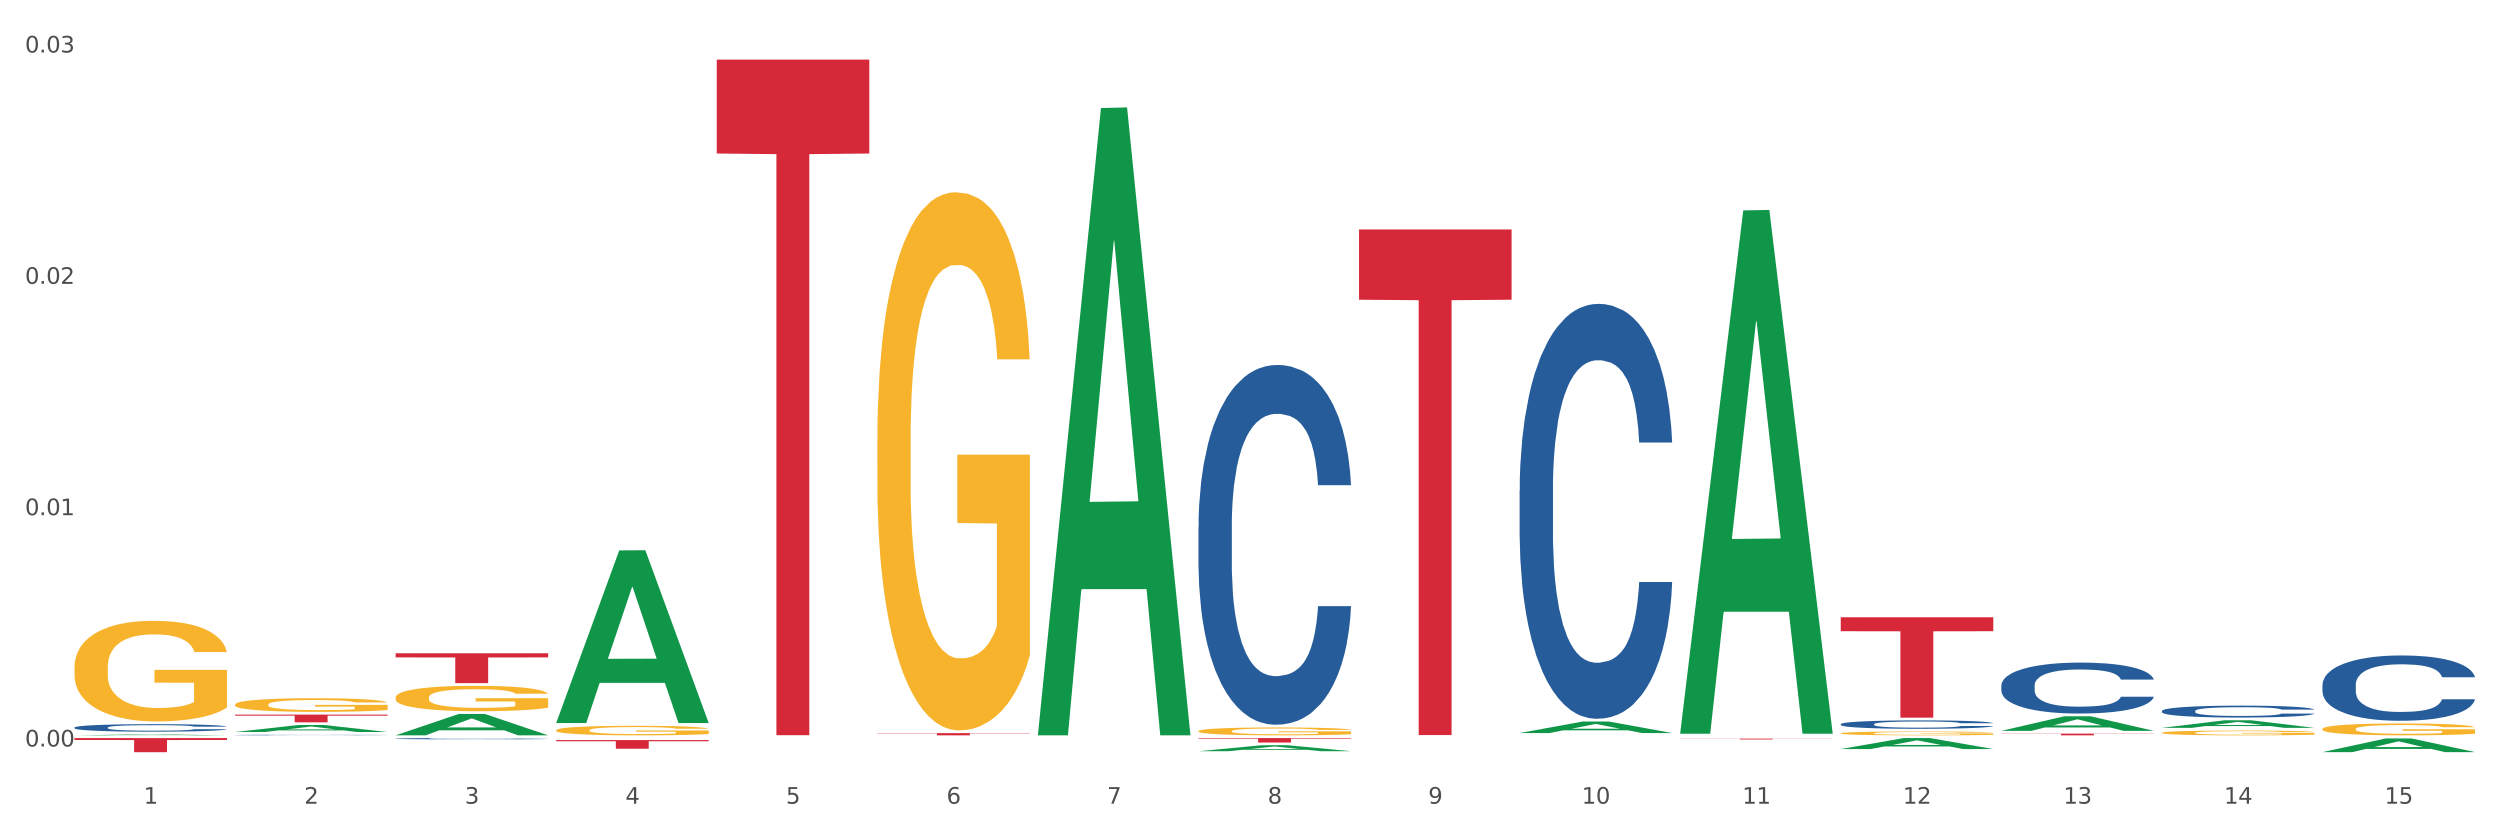
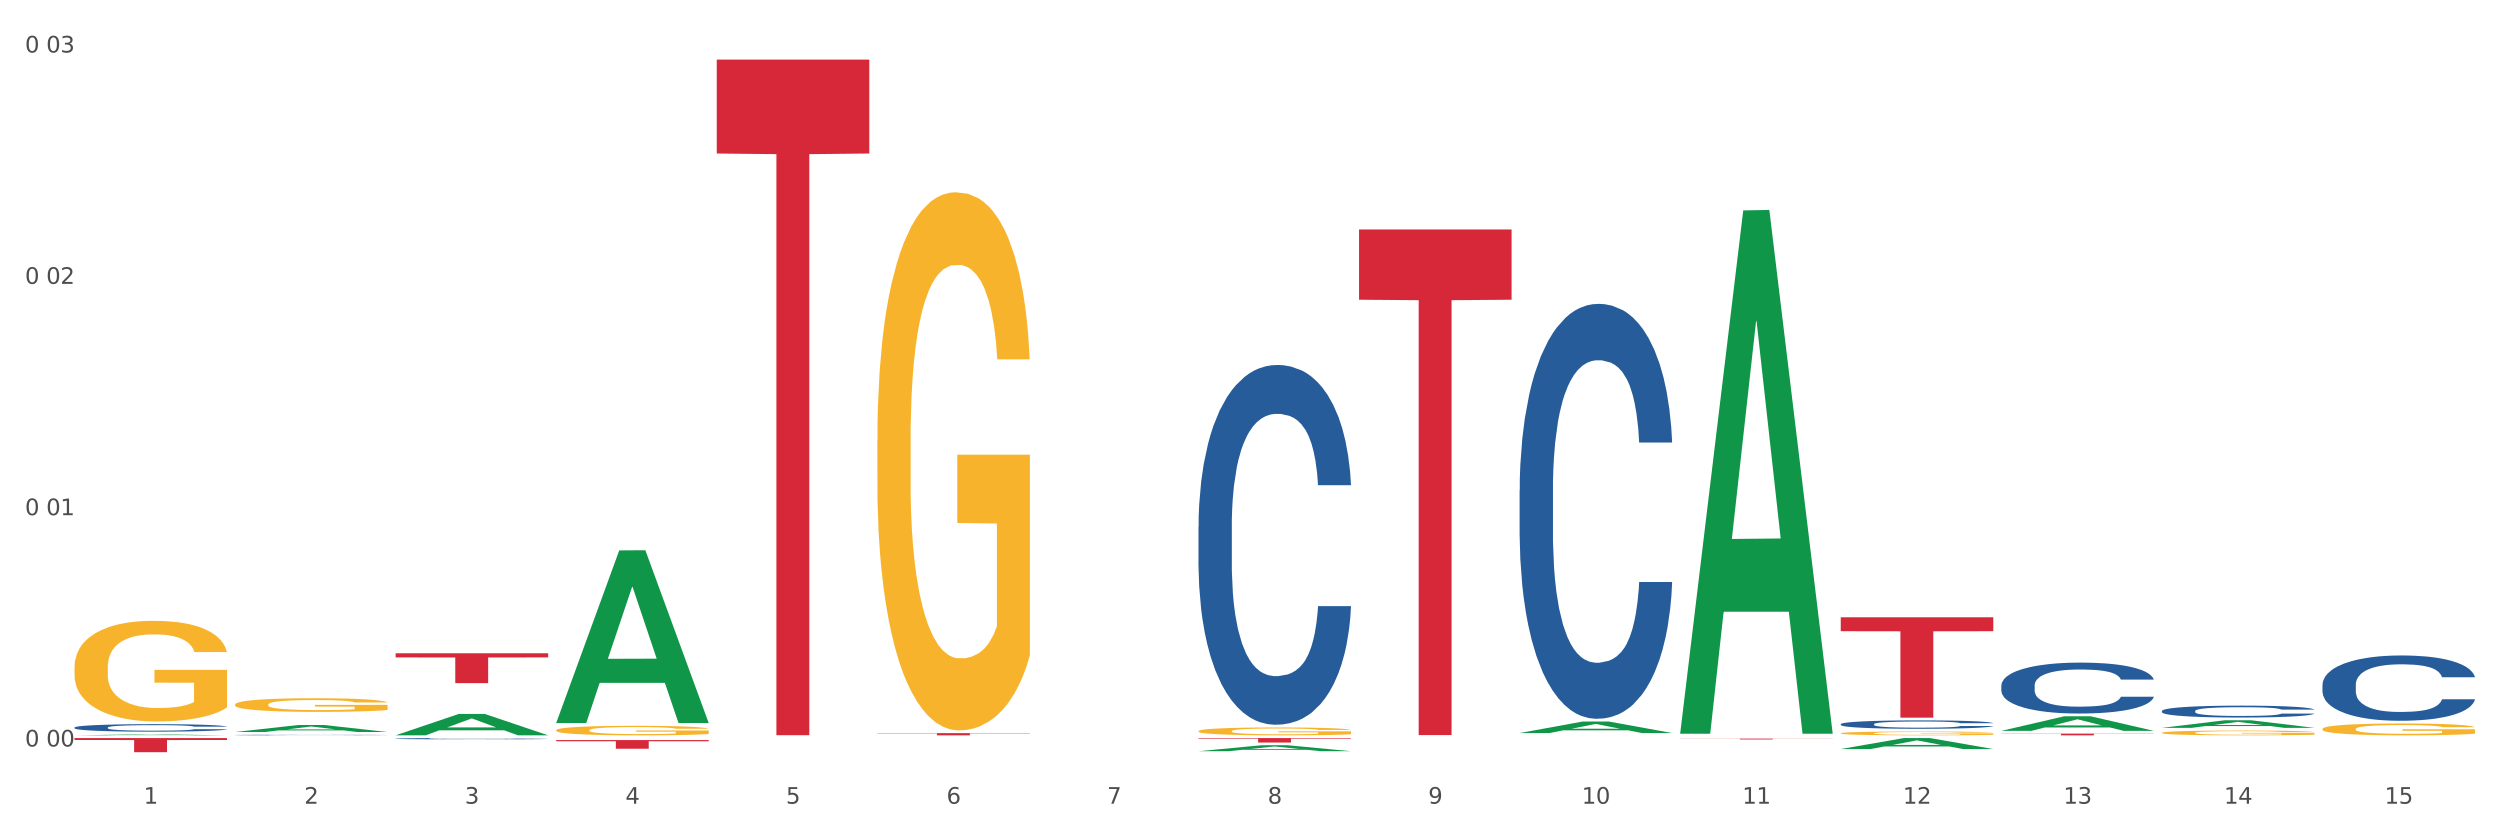
<svg xmlns="http://www.w3.org/2000/svg" xmlns:xlink="http://www.w3.org/1999/xlink" width="1080pt" height="360pt" viewBox="0 0 1080 360" version="1.1">
  <rect x="0" y="0" width="1080" height="360" fill="#333333" stroke="none" />
  <defs>
    <style type="text/css">*{stroke-linejoin: round; stroke-linecap: butt}</style>
  </defs>
  <g id="figure_1">
    <g id="patch_1">
      <path d="M 0 360  L 1080 360  L 1080 0  L 0 0  z " style="fill: #ffffff; stroke: #ffffff; stroke-linejoin: miter" />
    </g>
    <g id="axes_1">
      <g id="matplotlib.axis_1">
        <g id="xtick_1">
          <g id="text_1">
            <g style="fill: #4d4d4d" transform="translate(62.07 347.204) scale(0.096 -0.096)">
              <defs>
                <path id="DejaVuSans-31" d="M 794 531  L 1825 531  L 1825 4091  L 703 3866  L 703 4441  L 1819 4666  L 2450 4666  L 2450 531  L 3481 531  L 3481 0  L 794 0  L 794 531  z " transform="scale(0.016)" />
              </defs>
              <use xlink:href="#DejaVuSans-31" />
            </g>
          </g>
        </g>
        <g id="xtick_2">
          <g id="text_2">
            <g style="fill: #4d4d4d" transform="translate(131.436 347.204) scale(0.096 -0.096)">
              <defs>
                <path id="DejaVuSans-32" d="M 1228 531  L 3431 531  L 3431 0  L 469 0  L 469 531  Q 828 903 1448 1529  Q 2069 2156 2228 2338  Q 2531 2678 2651 2914  Q 2772 3150 2772 3378  Q 2772 3750 2511 3984  Q 2250 4219 1831 4219  Q 1534 4219 1204 4116  Q 875 4013 500 3803  L 500 4441  Q 881 4594 1212 4672  Q 1544 4750 1819 4750  Q 2544 4750 2975 4387  Q 3406 4025 3406 3419  Q 3406 3131 3298 2873  Q 3191 2616 2906 2266  Q 2828 2175 2409 1742  Q 1991 1309 1228 531  z " transform="scale(0.016)" />
              </defs>
              <use xlink:href="#DejaVuSans-32" />
            </g>
          </g>
        </g>
        <g id="xtick_3">
          <g id="text_3">
            <g style="fill: #4d4d4d" transform="translate(200.802 347.204) scale(0.096 -0.096)">
              <defs>
                <path id="DejaVuSans-33" d="M 2597 2516  Q 3050 2419 3304 2112  Q 3559 1806 3559 1356  Q 3559 666 3084 287  Q 2609 -91 1734 -91  Q 1441 -91 1130 -33  Q 819 25 488 141  L 488 750  Q 750 597 1062 519  Q 1375 441 1716 441  Q 2309 441 2620 675  Q 2931 909 2931 1356  Q 2931 1769 2642 2001  Q 2353 2234 1838 2234  L 1294 2234  L 1294 2753  L 1863 2753  Q 2328 2753 2575 2939  Q 2822 3125 2822 3475  Q 2822 3834 2567 4026  Q 2313 4219 1838 4219  Q 1578 4219 1281 4162  Q 984 4106 628 3988  L 628 4550  Q 988 4650 1302 4700  Q 1616 4750 1894 4750  Q 2613 4750 3031 4423  Q 3450 4097 3450 3541  Q 3450 3153 3228 2886  Q 3006 2619 2597 2516  z " transform="scale(0.016)" />
              </defs>
              <use xlink:href="#DejaVuSans-33" />
            </g>
          </g>
        </g>
        <g id="xtick_4">
          <g id="text_4">
            <g style="fill: #4d4d4d" transform="translate(270.169 347.204) scale(0.096 -0.096)">
              <defs>
                <path id="DejaVuSans-34" d="M 2419 4116  L 825 1625  L 2419 1625  L 2419 4116  z M 2253 4666  L 3047 4666  L 3047 1625  L 3713 1625  L 3713 1100  L 3047 1100  L 3047 0  L 2419 0  L 2419 1100  L 313 1100  L 313 1709  L 2253 4666  z " transform="scale(0.016)" />
              </defs>
              <use xlink:href="#DejaVuSans-34" />
            </g>
          </g>
        </g>
        <g id="xtick_5">
          <g id="text_5">
            <g style="fill: #4d4d4d" transform="translate(339.535 347.204) scale(0.096 -0.096)">
              <defs>
                <path id="DejaVuSans-35" d="M 691 4666  L 3169 4666  L 3169 4134  L 1269 4134  L 1269 2991  Q 1406 3038 1543 3061  Q 1681 3084 1819 3084  Q 2600 3084 3056 2656  Q 3513 2228 3513 1497  Q 3513 744 3044 326  Q 2575 -91 1722 -91  Q 1428 -91 1123 -41  Q 819 9 494 109  L 494 744  Q 775 591 1075 516  Q 1375 441 1709 441  Q 2250 441 2565 725  Q 2881 1009 2881 1497  Q 2881 1984 2565 2268  Q 2250 2553 1709 2553  Q 1456 2553 1204 2497  Q 953 2441 691 2322  L 691 4666  z " transform="scale(0.016)" />
              </defs>
              <use xlink:href="#DejaVuSans-35" />
            </g>
          </g>
        </g>
        <g id="xtick_6">
          <g id="text_6">
            <g style="fill: #4d4d4d" transform="translate(408.901 347.204) scale(0.096 -0.096)">
              <defs>
                <path id="DejaVuSans-36" d="M 2113 2584  Q 1688 2584 1439 2293  Q 1191 2003 1191 1497  Q 1191 994 1439 701  Q 1688 409 2113 409  Q 2538 409 2786 701  Q 3034 994 3034 1497  Q 3034 2003 2786 2293  Q 2538 2584 2113 2584  z M 3366 4563  L 3366 3988  Q 3128 4100 2886 4159  Q 2644 4219 2406 4219  Q 1781 4219 1451 3797  Q 1122 3375 1075 2522  Q 1259 2794 1537 2939  Q 1816 3084 2150 3084  Q 2853 3084 3261 2657  Q 3669 2231 3669 1497  Q 3669 778 3244 343  Q 2819 -91 2113 -91  Q 1303 -91 875 529  Q 447 1150 447 2328  Q 447 3434 972 4092  Q 1497 4750 2381 4750  Q 2619 4750 2861 4703  Q 3103 4656 3366 4563  z " transform="scale(0.016)" />
              </defs>
              <use xlink:href="#DejaVuSans-36" />
            </g>
          </g>
        </g>
        <g id="xtick_7">
          <g id="text_7">
            <g style="fill: #4d4d4d" transform="translate(478.267 347.204) scale(0.096 -0.096)">
              <defs>
                <path id="DejaVuSans-37" d="M 525 4666  L 3525 4666  L 3525 4397  L 1831 0  L 1172 0  L 2766 4134  L 525 4134  L 525 4666  z " transform="scale(0.016)" />
              </defs>
              <use xlink:href="#DejaVuSans-37" />
            </g>
          </g>
        </g>
        <g id="xtick_8">
          <g id="text_8">
            <g style="fill: #4d4d4d" transform="translate(547.634 347.204) scale(0.096 -0.096)">
              <defs>
                <path id="DejaVuSans-38" d="M 2034 2216  Q 1584 2216 1326 1975  Q 1069 1734 1069 1313  Q 1069 891 1326 650  Q 1584 409 2034 409  Q 2484 409 2743 651  Q 3003 894 3003 1313  Q 3003 1734 2745 1975  Q 2488 2216 2034 2216  z M 1403 2484  Q 997 2584 770 2862  Q 544 3141 544 3541  Q 544 4100 942 4425  Q 1341 4750 2034 4750  Q 2731 4750 3128 4425  Q 3525 4100 3525 3541  Q 3525 3141 3298 2862  Q 3072 2584 2669 2484  Q 3125 2378 3379 2068  Q 3634 1759 3634 1313  Q 3634 634 3220 271  Q 2806 -91 2034 -91  Q 1263 -91 848 271  Q 434 634 434 1313  Q 434 1759 690 2068  Q 947 2378 1403 2484  z M 1172 3481  Q 1172 3119 1398 2916  Q 1625 2713 2034 2713  Q 2441 2713 2670 2916  Q 2900 3119 2900 3481  Q 2900 3844 2670 4047  Q 2441 4250 2034 4250  Q 1625 4250 1398 4047  Q 1172 3844 1172 3481  z " transform="scale(0.016)" />
              </defs>
              <use xlink:href="#DejaVuSans-38" />
            </g>
          </g>
        </g>
        <g id="xtick_9">
          <g id="text_9">
            <g style="fill: #4d4d4d" transform="translate(617 347.204) scale(0.096 -0.096)">
              <defs>
                <path id="DejaVuSans-39" d="M 703 97  L 703 672  Q 941 559 1184 500  Q 1428 441 1663 441  Q 2288 441 2617 861  Q 2947 1281 2994 2138  Q 2813 1869 2534 1725  Q 2256 1581 1919 1581  Q 1219 1581 811 2004  Q 403 2428 403 3163  Q 403 3881 828 4315  Q 1253 4750 1959 4750  Q 2769 4750 3195 4129  Q 3622 3509 3622 2328  Q 3622 1225 3098 567  Q 2575 -91 1691 -91  Q 1453 -91 1209 -44  Q 966 3 703 97  z M 1959 2075  Q 2384 2075 2632 2365  Q 2881 2656 2881 3163  Q 2881 3666 2632 3958  Q 2384 4250 1959 4250  Q 1534 4250 1286 3958  Q 1038 3666 1038 3163  Q 1038 2656 1286 2365  Q 1534 2075 1959 2075  z " transform="scale(0.016)" />
              </defs>
              <use xlink:href="#DejaVuSans-39" />
            </g>
          </g>
        </g>
        <g id="xtick_10">
          <g id="text_10">
            <g style="fill: #4d4d4d" transform="translate(683.312 347.204) scale(0.096 -0.096)">
              <defs>
                <path id="DejaVuSans-30" d="M 2034 4250  Q 1547 4250 1301 3770  Q 1056 3291 1056 2328  Q 1056 1369 1301 889  Q 1547 409 2034 409  Q 2525 409 2770 889  Q 3016 1369 3016 2328  Q 3016 3291 2770 3770  Q 2525 4250 2034 4250  z M 2034 4750  Q 2819 4750 3233 4129  Q 3647 3509 3647 2328  Q 3647 1150 3233 529  Q 2819 -91 2034 -91  Q 1250 -91 836 529  Q 422 1150 422 2328  Q 422 3509 836 4129  Q 1250 4750 2034 4750  z " transform="scale(0.016)" />
              </defs>
              <use xlink:href="#DejaVuSans-31" />
              <use xlink:href="#DejaVuSans-30" transform="translate(63.623 0)" />
            </g>
          </g>
        </g>
        <g id="xtick_11">
          <g id="text_11">
            <g style="fill: #4d4d4d" transform="translate(752.678 347.204) scale(0.096 -0.096)">
              <use xlink:href="#DejaVuSans-31" />
              <use xlink:href="#DejaVuSans-31" transform="translate(63.623 0)" />
            </g>
          </g>
        </g>
        <g id="xtick_12">
          <g id="text_12">
            <g style="fill: #4d4d4d" transform="translate(822.044 347.204) scale(0.096 -0.096)">
              <use xlink:href="#DejaVuSans-31" />
              <use xlink:href="#DejaVuSans-32" transform="translate(63.623 0)" />
            </g>
          </g>
        </g>
        <g id="xtick_13">
          <g id="text_13">
            <g style="fill: #4d4d4d" transform="translate(891.411 347.204) scale(0.096 -0.096)">
              <use xlink:href="#DejaVuSans-31" />
              <use xlink:href="#DejaVuSans-33" transform="translate(63.623 0)" />
            </g>
          </g>
        </g>
        <g id="xtick_14">
          <g id="text_14">
            <g style="fill: #4d4d4d" transform="translate(960.777 347.204) scale(0.096 -0.096)">
              <use xlink:href="#DejaVuSans-31" />
              <use xlink:href="#DejaVuSans-34" transform="translate(63.623 0)" />
            </g>
          </g>
        </g>
        <g id="xtick_15">
          <g id="text_15">
            <g style="fill: #4d4d4d" transform="translate(1030.143 347.204) scale(0.096 -0.096)">
              <use xlink:href="#DejaVuSans-31" />
              <use xlink:href="#DejaVuSans-35" transform="translate(63.623 0)" />
            </g>
          </g>
        </g>
        <g id="xtick_16" />
        <g id="xtick_17" />
        <g id="xtick_18" />
        <g id="xtick_19" />
        <g id="xtick_20" />
        <g id="xtick_21" />
        <g id="xtick_22" />
        <g id="xtick_23" />
        <g id="xtick_24" />
        <g id="xtick_25" />
        <g id="xtick_26" />
        <g id="xtick_27" />
        <g id="xtick_28" />
        <g id="xtick_29" />
      </g>
      <g id="matplotlib.axis_2">
        <g id="ytick_1">
          <g id="text_16">
            <g style="fill: #4d4d4d" transform="translate(10.8 322.489) scale(0.096 -0.096)">
              <defs>
-                 <path id="DejaVuSans-2e" d="M 684 794  L 1344 794  L 1344 0  L 684 0  L 684 794  z " transform="scale(0.016)" />
-               </defs>
+                 </defs>
              <use xlink:href="#DejaVuSans-30" />
              <use xlink:href="#DejaVuSans-2e" transform="translate(63.623 0)" />
              <use xlink:href="#DejaVuSans-30" transform="translate(95.41 0)" />
              <use xlink:href="#DejaVuSans-30" transform="translate(159.033 0)" />
            </g>
          </g>
        </g>
        <g id="ytick_2">
          <g id="text_17">
            <g style="fill: #4d4d4d" transform="translate(10.8 222.554) scale(0.096 -0.096)">
              <use xlink:href="#DejaVuSans-30" />
              <use xlink:href="#DejaVuSans-2e" transform="translate(63.623 0)" />
              <use xlink:href="#DejaVuSans-30" transform="translate(95.41 0)" />
              <use xlink:href="#DejaVuSans-31" transform="translate(159.033 0)" />
            </g>
          </g>
        </g>
        <g id="ytick_3">
          <g id="text_18">
            <g style="fill: #4d4d4d" transform="translate(10.8 122.619) scale(0.096 -0.096)">
              <use xlink:href="#DejaVuSans-30" />
              <use xlink:href="#DejaVuSans-2e" transform="translate(63.623 0)" />
              <use xlink:href="#DejaVuSans-30" transform="translate(95.41 0)" />
              <use xlink:href="#DejaVuSans-32" transform="translate(159.033 0)" />
            </g>
          </g>
        </g>
        <g id="ytick_4">
          <g id="text_19">
            <g style="fill: #4d4d4d" transform="translate(10.8 22.684) scale(0.096 -0.096)">
              <use xlink:href="#DejaVuSans-30" />
              <use xlink:href="#DejaVuSans-2e" transform="translate(63.623 0)" />
              <use xlink:href="#DejaVuSans-30" transform="translate(95.41 0)" />
              <use xlink:href="#DejaVuSans-33" transform="translate(159.033 0)" />
            </g>
          </g>
        </g>
        <g id="ytick_5" />
        <g id="ytick_6" />
        <g id="ytick_7" />
      </g>
      <g id="PolyCollection_1">
        <path d="M 32.175 317.669  L 32.243 317.668  L 59.417 317.256  L 70.695 317.255  L 98.073 317.67  L 85.029 317.67  L 79.119 317.573  L 51.061 317.573  L 50.857 317.575  L 45.151 317.67  L 32.175 317.67  L 32.175 317.669  L 54.594 317.515  L 75.586 317.515  L 65.192 317.343  L 65.056 317.343  L 64.92 317.344  L 54.526 317.515  L 54.594 317.515  L 32.175 317.669  z " clip-path="url(#p9d50e4159e)" style="fill: #109648" />
        <path d="M 656.471 316.666  L 656.539 316.661  L 683.713 311.701  L 694.991 311.696  L 722.369 316.675  L 709.325 316.675  L 703.415 315.516  L 675.357 315.516  L 675.153 315.534  L 669.447 316.675  L 656.471 316.675  L 656.471 316.666  L 678.89 314.824  L 699.882 314.819  L 689.488 312.757  L 689.352 312.748  L 689.216 312.762  L 678.822 314.819  L 678.89 314.824  L 656.471 316.666  z " clip-path="url(#p9d50e4159e)" style="fill: #109648" />
        <path d="M 725.837 316.542  L 725.905 316.33  L 753.08 90.903  L 764.357 90.691  L 791.735 316.967  L 778.691 316.967  L 772.781 264.276  L 744.723 264.276  L 744.52 265.125  L 738.813 316.967  L 725.837 316.967  L 725.837 316.542  L 748.256 232.831  L 769.248 232.618  L 758.854 138.92  L 758.718 138.496  L 758.582 139.133  L 748.188 232.618  L 748.256 232.831  L 725.837 316.542  z " clip-path="url(#p9d50e4159e)" style="fill: #109648" />
        <path d="M 933.936 314.423  L 934.004 314.42  L 961.178 311.151  L 972.456 311.148  L 999.834 314.429  L 986.79 314.429  L 980.88 313.665  L 952.822 313.665  L 952.618 313.677  L 946.912 314.429  L 933.936 314.429  L 933.936 314.423  L 956.355 313.209  L 977.347 313.206  L 966.953 311.847  L 966.817 311.841  L 966.681 311.85  L 956.287 313.206  L 956.355 313.209  L 933.936 314.423  z " clip-path="url(#p9d50e4159e)" style="fill: #109648" />
        <path d="M 309.64 25.759  L 375.538 25.759  L 375.538 66.318  L 349.616 66.592  L 349.616 317.618  L 335.406 317.618  L 335.406 66.592  L 309.64 66.318  L 309.64 26.034  L 309.64 25.759  z " clip-path="url(#p9d50e4159e)" style="fill: #d62839" />
        <path d="M 240.274 319.696  L 306.172 319.696  L 306.172 320.219  L 280.25 320.222  L 280.25 323.461  L 266.039 323.461  L 266.039 320.222  L 240.274 320.219  L 240.274 319.699  L 240.274 319.696  z " clip-path="url(#p9d50e4159e)" style="fill: #d62839" />
        <path d="M 170.907 282.217  L 236.805 282.217  L 236.805 284.007  L 210.883 284.019  L 210.883 295.1  L 196.673 295.1  L 196.673 284.019  L 170.907 284.007  L 170.907 282.229  L 170.907 282.217  z " clip-path="url(#p9d50e4159e)" style="fill: #d62839" />
-         <path d="M 1003.302 324.901  L 1003.37 324.895  L 1030.544 319.031  L 1041.822 319.026  L 1069.2 324.912  L 1056.156 324.912  L 1050.246 323.541  L 1022.188 323.541  L 1021.984 323.563  L 1016.278 324.912  L 1003.302 324.912  L 1003.302 324.901  L 1025.721 322.723  L 1046.713 322.718  L 1036.319 320.28  L 1036.183 320.269  L 1036.047 320.286  L 1025.653 322.718  L 1025.721 322.723  L 1003.302 324.901  z " clip-path="url(#p9d50e4159e)" style="fill: #109648" />
        <path d="M 379.006 316.716  L 444.904 316.716  L 444.904 316.848  L 418.982 316.849  L 418.982 317.67  L 404.772 317.67  L 404.772 316.849  L 379.006 316.848  L 379.006 316.717  L 379.006 316.716  z " clip-path="url(#p9d50e4159e)" style="fill: #d62839" />
        <path d="M 517.739 318.842  L 583.636 318.842  L 583.636 319.109  L 557.715 319.111  L 557.715 320.766  L 543.504 320.766  L 543.504 319.111  L 517.739 319.109  L 517.739 318.844  L 517.739 318.842  z " clip-path="url(#p9d50e4159e)" style="fill: #d62839" />
        <path d="M 587.105 99.123  L 653.003 99.123  L 653.003 129.478  L 627.081 129.683  L 627.081 317.555  L 612.871 317.555  L 612.871 129.683  L 587.105 129.478  L 587.105 99.328  L 587.105 99.123  z " clip-path="url(#p9d50e4159e)" style="fill: #d62839" />
-         <path d="M 170.907 301.345  L 170.985 301.335  L 170.985 300.974  L 171.141 300.664  L 171.919 299.912  L 173.086 299.29  L 173.942 298.959  L 174.798 298.689  L 175.809 298.418  L 177.054 298.137  L 179.31 297.726  L 180.71 297.515  L 182.422 297.295  L 185.534 296.974  L 187.79 296.794  L 190.124 296.643  L 193.937 296.463  L 196.426 296.382  L 199.072 296.322  L 202.261 296.282  L 204.673 296.272  L 209.964 296.302  L 214.476 296.393  L 216.655 296.463  L 219.456 296.583  L 220.934 296.663  L 223.346 296.824  L 225.835 297.034  L 227.547 297.215  L 230.114 297.556  L 232.059 297.896  L 233.849 298.318  L 234.783 298.608  L 235.483 298.879  L 236.105 299.19  L 236.728 299.681  L 222.723 299.681  L 222.179 299.33  L 221.323 298.999  L 220.078 298.678  L 218.989 298.478  L 217.122 298.227  L 215.41 298.067  L 213.62 297.947  L 211.442 297.846  L 209.73 297.796  L 207.319 297.756  L 202.573 297.766  L 199.383 297.846  L 197.204 297.947  L 195.804 298.037  L 194.559 298.137  L 193.159 298.277  L 191.525 298.488  L 190.358 298.678  L 189.191 298.919  L 188.257 299.16  L 187.401 299.44  L 186.701 299.741  L 186.157 300.052  L 185.69 300.433  L 185.301 301.065  L 185.301 302.438  L 185.456 302.749  L 185.845 303.16  L 186.312 303.471  L 187.09 303.842  L 187.79 304.093  L 189.113 304.454  L 190.591 304.754  L 191.758 304.945  L 192.925 305.105  L 194.948 305.326  L 197.204 305.506  L 199.149 305.617  L 201.795 305.717  L 203.584 305.757  L 205.14 305.777  L 208.952 305.777  L 211.675 305.747  L 214.71 305.677  L 217.044 305.587  L 218.989 305.476  L 221.167 305.296  L 222.568 305.125  L 222.568 303.03  L 205.451 303.02  L 205.451 301.626  L 236.805 301.626  L 236.805 305.717  L 235.483 305.927  L 234.004 306.118  L 232.448 306.288  L 230.114 306.499  L 227.314 306.699  L 224.824 306.84  L 222.179 306.96  L 219.067 307.07  L 215.021 307.171  L 212.531 307.211  L 209.419 307.241  L 205.763 307.251  L 202.573 307.231  L 199.461 307.181  L 196.193 307.09  L 193.003 306.96  L 190.591 306.83  L 188.179 306.669  L 185.612 306.459  L 183.589 306.258  L 182.033 306.078  L 180.321 305.847  L 178.454 305.546  L 177.054 305.276  L 175.809 304.995  L 174.486 304.634  L 173.553 304.323  L 172.619 303.932  L 172.074 303.641  L 171.452 303.19  L 170.985 302.559  L 170.907 301.345  z " clip-path="url(#p9d50e4159e)" style="fill: #f7b32b" />
-         <path d="M 101.541 308.706  L 167.439 308.706  L 167.439 309.169  L 141.517 309.172  L 141.517 312.034  L 127.307 312.034  L 127.307 309.172  L 101.541 309.169  L 101.541 308.709  L 101.541 308.706  z " clip-path="url(#p9d50e4159e)" style="fill: #d62839" />
        <path d="M 32.175 288.284  L 32.253 288.244  L 32.253 286.815  L 32.408 285.584  L 33.186 282.607  L 34.353 280.146  L 35.209 278.836  L 36.065 277.764  L 37.076 276.692  L 38.321 275.581  L 40.578 273.953  L 41.978 273.119  L 43.69 272.246  L 46.802 270.976  L 49.058 270.261  L 51.392 269.666  L 55.204 268.951  L 57.694 268.634  L 60.339 268.396  L 63.529 268.237  L 65.941 268.197  L 71.231 268.316  L 75.744 268.673  L 77.922 268.951  L 80.723 269.428  L 82.201 269.745  L 84.613 270.38  L 87.103 271.214  L 88.815 271.929  L 91.382 273.278  L 93.327 274.628  L 95.116 276.295  L 96.05 277.446  L 96.75 278.518  L 97.373 279.749  L 97.995 281.694  L 83.991 281.694  L 83.446 280.305  L 82.59 278.995  L 81.346 277.724  L 80.256 276.93  L 78.389 275.938  L 76.677 275.303  L 74.888 274.826  L 72.71 274.429  L 70.998 274.231  L 68.586 274.072  L 63.84 274.112  L 60.65 274.429  L 58.472 274.826  L 57.071 275.184  L 55.827 275.581  L 54.426 276.136  L 52.792 276.97  L 51.625 277.724  L 50.458 278.677  L 49.525 279.63  L 48.669 280.741  L 47.969 281.932  L 47.424 283.163  L 46.957 284.671  L 46.568 287.172  L 46.568 292.611  L 46.724 293.841  L 47.113 295.469  L 47.58 296.7  L 48.358 298.168  L 49.058 299.161  L 50.381 300.59  L 51.859 301.781  L 53.026 302.535  L 54.193 303.17  L 56.216 304.044  L 58.472 304.758  L 60.417 305.195  L 63.062 305.592  L 64.852 305.751  L 66.408 305.83  L 70.22 305.83  L 72.943 305.711  L 75.977 305.433  L 78.311 305.076  L 80.256 304.639  L 82.435 303.924  L 83.835 303.25  L 83.835 294.953  L 66.719 294.913  L 66.719 289.395  L 98.073 289.395  L 98.073 305.592  L 96.75 306.425  L 95.272 307.18  L 93.716 307.854  L 91.382 308.688  L 88.581 309.482  L 86.091 310.038  L 83.446 310.514  L 80.334 310.951  L 76.288 311.348  L 73.799 311.507  L 70.687 311.626  L 67.03 311.665  L 63.84 311.586  L 60.728 311.388  L 57.461 311.03  L 54.271 310.514  L 51.859 309.998  L 49.447 309.363  L 46.879 308.529  L 44.857 307.735  L 43.301 307.021  L 41.589 306.108  L 39.722 304.917  L 38.321 303.845  L 37.076 302.734  L 35.754 301.304  L 34.82 300.074  L 33.887 298.526  L 33.342 297.374  L 32.72 295.588  L 32.253 293.087  L 32.175 288.284  z " clip-path="url(#p9d50e4159e)" style="fill: #f7b32b" />
        <path d="M 101.541 304.363  L 101.619 304.357  L 101.619 304.163  L 101.775 303.997  L 102.553 303.593  L 103.72 303.259  L 104.575 303.081  L 105.431 302.936  L 106.443 302.791  L 107.688 302.64  L 109.944 302.419  L 111.344 302.306  L 113.056 302.187  L 116.168 302.015  L 118.424 301.918  L 120.758 301.838  L 124.57 301.741  L 127.06 301.698  L 129.705 301.665  L 132.895 301.644  L 135.307 301.638  L 140.598 301.654  L 145.11 301.703  L 147.289 301.741  L 150.089 301.805  L 151.568 301.848  L 153.979 301.934  L 156.469 302.047  L 158.181 302.144  L 160.748 302.327  L 162.693 302.511  L 164.483 302.737  L 165.416 302.893  L 166.117 303.038  L 166.739 303.205  L 167.361 303.469  L 153.357 303.469  L 152.812 303.28  L 151.957 303.103  L 150.712 302.93  L 149.623 302.823  L 147.755 302.688  L 146.044 302.602  L 144.254 302.537  L 142.076 302.484  L 140.364 302.457  L 137.952 302.435  L 133.206 302.441  L 130.017 302.484  L 127.838 302.537  L 126.438 302.586  L 125.193 302.64  L 123.792 302.715  L 122.159 302.828  L 120.992 302.93  L 119.825 303.06  L 118.891 303.189  L 118.035 303.34  L 117.335 303.501  L 116.79 303.668  L 116.324 303.873  L 115.935 304.212  L 115.935 304.95  L 116.09 305.116  L 116.479 305.337  L 116.946 305.504  L 117.724 305.703  L 118.424 305.838  L 119.747 306.032  L 121.225 306.193  L 122.392 306.296  L 123.559 306.382  L 125.582 306.5  L 127.838 306.597  L 129.783 306.656  L 132.428 306.71  L 134.218 306.732  L 135.774 306.742  L 139.586 306.742  L 142.309 306.726  L 145.343 306.689  L 147.678 306.64  L 149.623 306.581  L 151.801 306.484  L 153.201 306.392  L 153.201 305.267  L 136.085 305.262  L 136.085 304.513  L 167.439 304.513  L 167.439 306.71  L 166.117 306.823  L 164.638 306.925  L 163.082 307.017  L 160.748 307.13  L 157.947 307.238  L 155.458 307.313  L 152.812 307.378  L 149.7 307.437  L 145.655 307.491  L 143.165 307.512  L 140.053 307.529  L 136.396 307.534  L 133.206 307.523  L 130.094 307.496  L 126.827 307.448  L 123.637 307.378  L 121.225 307.308  L 118.813 307.222  L 116.246 307.109  L 114.223 307.001  L 112.667 306.904  L 110.955 306.78  L 109.088 306.619  L 107.688 306.473  L 106.443 306.322  L 105.12 306.129  L 104.186 305.962  L 103.253 305.752  L 102.708 305.596  L 102.086 305.353  L 101.619 305.014  L 101.541 304.363  z " clip-path="url(#p9d50e4159e)" style="fill: #f7b32b" />
        <path d="M 32.175 318.842  L 98.073 318.842  L 98.073 319.691  L 72.151 319.696  L 72.151 324.95  L 57.941 324.95  L 57.941 319.696  L 32.175 319.691  L 32.175 318.848  L 32.175 318.842  z " clip-path="url(#p9d50e4159e)" style="fill: #d62839" />
        <path d="M 1003.302 314.914  L 1003.38 314.909  L 1003.38 314.741  L 1003.535 314.596  L 1004.314 314.245  L 1005.481 313.955  L 1006.336 313.8  L 1007.192 313.674  L 1008.204 313.548  L 1009.448 313.417  L 1011.705 313.225  L 1013.105 313.127  L 1014.817 313.024  L 1017.929 312.874  L 1020.185 312.79  L 1022.519 312.719  L 1026.331 312.635  L 1028.821 312.598  L 1031.466 312.57  L 1034.656 312.551  L 1037.068 312.546  L 1042.358 312.56  L 1046.871 312.603  L 1049.049 312.635  L 1051.85 312.691  L 1053.328 312.729  L 1055.74 312.804  L 1058.23 312.902  L 1059.942 312.986  L 1062.509 313.145  L 1064.454 313.304  L 1066.244 313.501  L 1067.177 313.637  L 1067.877 313.763  L 1068.5 313.908  L 1069.122 314.137  L 1055.118 314.137  L 1054.573 313.973  L 1053.717 313.819  L 1052.473 313.669  L 1051.383 313.576  L 1049.516 313.459  L 1047.805 313.384  L 1046.015 313.328  L 1043.837 313.281  L 1042.125 313.258  L 1039.713 313.239  L 1034.967 313.244  L 1031.777 313.281  L 1029.599 313.328  L 1028.199 313.37  L 1026.954 313.417  L 1025.553 313.482  L 1023.919 313.58  L 1022.752 313.669  L 1021.585 313.782  L 1020.652 313.894  L 1019.796 314.025  L 1019.096 314.165  L 1018.551 314.31  L 1018.084 314.488  L 1017.695 314.783  L 1017.695 315.424  L 1017.851 315.569  L 1018.24 315.761  L 1018.707 315.906  L 1019.485 316.079  L 1020.185 316.196  L 1021.508 316.364  L 1022.986 316.505  L 1024.153 316.594  L 1025.32 316.668  L 1027.343 316.771  L 1029.599 316.856  L 1031.544 316.907  L 1034.189 316.954  L 1035.979 316.972  L 1037.535 316.982  L 1041.347 316.982  L 1044.07 316.968  L 1047.104 316.935  L 1049.438 316.893  L 1051.383 316.841  L 1053.562 316.757  L 1054.962 316.678  L 1054.962 315.7  L 1037.846 315.695  L 1037.846 315.045  L 1069.2 315.045  L 1069.2 316.954  L 1067.877 317.052  L 1066.399 317.141  L 1064.843 317.22  L 1062.509 317.319  L 1059.708 317.412  L 1057.219 317.478  L 1054.573 317.534  L 1051.461 317.585  L 1047.416 317.632  L 1044.926 317.651  L 1041.814 317.665  L 1038.157 317.67  L 1034.967 317.66  L 1031.855 317.637  L 1028.588 317.595  L 1025.398 317.534  L 1022.986 317.473  L 1020.574 317.398  L 1018.007 317.3  L 1015.984 317.206  L 1014.428 317.122  L 1012.716 317.015  L 1010.849 316.874  L 1009.448 316.748  L 1008.204 316.617  L 1006.881 316.448  L 1005.947 316.303  L 1005.014 316.121  L 1004.469 315.985  L 1003.847 315.775  L 1003.38 315.48  L 1003.302 314.914  z " clip-path="url(#p9d50e4159e)" style="fill: #f7b32b" />
        <path d="M 725.837 319.074  L 791.735 319.074  L 791.735 319.127  L 765.813 319.128  L 765.813 319.458  L 751.603 319.458  L 751.603 319.128  L 725.837 319.127  L 725.837 319.074  L 725.837 319.074  z " clip-path="url(#p9d50e4159e)" style="fill: #d62839" />
        <path d="M 864.57 315.724  L 864.638 315.718  L 891.812 309.421  L 903.089 309.415  L 930.468 315.736  L 917.424 315.736  L 911.513 314.264  L 883.456 314.264  L 883.252 314.287  L 877.545 315.736  L 864.57 315.736  L 864.57 315.724  L 886.989 313.385  L 907.981 313.379  L 897.587 310.762  L 897.451 310.75  L 897.315 310.768  L 886.921 313.379  L 886.989 313.385  L 864.57 315.724  z " clip-path="url(#p9d50e4159e)" style="fill: #109648" />
        <path d="M 240.274 315.452  L 240.351 315.448  L 240.351 315.313  L 240.507 315.196  L 241.285 314.914  L 242.452 314.68  L 243.308 314.556  L 244.164 314.455  L 245.175 314.353  L 246.42 314.247  L 248.676 314.093  L 250.077 314.014  L 251.788 313.931  L 254.9 313.811  L 257.157 313.743  L 259.491 313.686  L 263.303 313.619  L 265.793 313.589  L 268.438 313.566  L 271.628 313.551  L 274.04 313.547  L 279.33 313.558  L 283.843 313.592  L 286.021 313.619  L 288.822 313.664  L 290.3 313.694  L 292.712 313.754  L 295.202 313.833  L 296.913 313.901  L 299.481 314.029  L 301.426 314.157  L 303.215 314.315  L 304.149 314.424  L 304.849 314.526  L 305.471 314.643  L 306.094 314.827  L 292.089 314.827  L 291.545 314.695  L 290.689 314.571  L 289.444 314.451  L 288.355 314.375  L 286.488 314.281  L 284.776 314.221  L 282.987 314.176  L 280.808 314.138  L 279.097 314.119  L 276.685 314.104  L 271.939 314.108  L 268.749 314.138  L 266.571 314.176  L 265.17 314.21  L 263.925 314.247  L 262.525 314.3  L 260.891 314.379  L 259.724 314.451  L 258.557 314.541  L 257.623 314.631  L 256.768 314.737  L 256.067 314.85  L 255.523 314.967  L 255.056 315.11  L 254.667 315.347  L 254.667 315.863  L 254.823 315.979  L 255.212 316.134  L 255.678 316.25  L 256.456 316.39  L 257.157 316.484  L 258.479 316.619  L 259.957 316.732  L 261.124 316.804  L 262.291 316.864  L 264.314 316.947  L 266.571 317.015  L 268.516 317.056  L 271.161 317.094  L 272.95 317.109  L 274.506 317.116  L 278.319 317.116  L 281.042 317.105  L 284.076 317.079  L 286.41 317.045  L 288.355 317.003  L 290.533 316.935  L 291.934 316.871  L 291.934 316.085  L 274.818 316.081  L 274.818 315.558  L 306.172 315.558  L 306.172 317.094  L 304.849 317.173  L 303.371 317.244  L 301.815 317.308  L 299.481 317.387  L 296.68 317.463  L 294.19 317.515  L 291.545 317.56  L 288.433 317.602  L 284.387 317.64  L 281.897 317.655  L 278.785 317.666  L 275.129 317.67  L 271.939 317.662  L 268.827 317.643  L 265.559 317.609  L 262.369 317.56  L 259.957 317.512  L 257.546 317.451  L 254.978 317.372  L 252.955 317.297  L 251.399 317.229  L 249.688 317.143  L 247.82 317.03  L 246.42 316.928  L 245.175 316.823  L 243.853 316.687  L 242.919 316.57  L 241.985 316.423  L 241.441 316.314  L 240.818 316.145  L 240.351 315.908  L 240.274 315.452  z " clip-path="url(#p9d50e4159e)" style="fill: #f7b32b" />
        <path d="M 795.203 316.777  L 795.281 316.776  L 795.281 316.721  L 795.437 316.674  L 796.215 316.561  L 797.382 316.467  L 798.238 316.417  L 799.094 316.376  L 800.105 316.335  L 801.35 316.292  L 803.606 316.23  L 805.006 316.198  L 806.718 316.165  L 809.83 316.117  L 812.086 316.089  L 814.42 316.067  L 818.233 316.039  L 820.722 316.027  L 823.368 316.018  L 826.557 316.012  L 828.969 316.011  L 834.26 316.015  L 838.772 316.029  L 840.951 316.039  L 843.752 316.058  L 845.23 316.07  L 847.642 316.094  L 850.131 316.126  L 851.843 316.153  L 854.41 316.205  L 856.355 316.256  L 858.145 316.32  L 859.078 316.364  L 859.779 316.405  L 860.401 316.452  L 861.024 316.526  L 847.019 316.526  L 846.475 316.473  L 845.619 316.423  L 844.374 316.374  L 843.285 316.344  L 841.418 316.306  L 839.706 316.282  L 837.916 316.264  L 835.738 316.248  L 834.026 316.241  L 831.615 316.235  L 826.869 316.236  L 823.679 316.248  L 821.5 316.264  L 820.1 316.277  L 818.855 316.292  L 817.455 316.314  L 815.821 316.345  L 814.654 316.374  L 813.487 316.411  L 812.553 316.447  L 811.697 316.489  L 810.997 316.535  L 810.453 316.582  L 809.986 316.639  L 809.597 316.735  L 809.597 316.942  L 809.752 316.989  L 810.141 317.051  L 810.608 317.098  L 811.386 317.154  L 812.086 317.192  L 813.409 317.247  L 814.887 317.292  L 816.054 317.321  L 817.221 317.345  L 819.244 317.379  L 821.5 317.406  L 823.445 317.423  L 826.091 317.438  L 827.88 317.444  L 829.436 317.447  L 833.248 317.447  L 835.971 317.442  L 839.006 317.432  L 841.34 317.418  L 843.285 317.401  L 845.463 317.374  L 846.864 317.348  L 846.864 317.032  L 829.747 317.03  L 829.747 316.82  L 861.101 316.82  L 861.101 317.438  L 859.779 317.47  L 858.3 317.498  L 856.744 317.524  L 854.41 317.556  L 851.61 317.586  L 849.12 317.608  L 846.475 317.626  L 843.363 317.642  L 839.317 317.658  L 836.827 317.664  L 833.715 317.668  L 830.059 317.67  L 826.869 317.667  L 823.757 317.659  L 820.489 317.645  L 817.299 317.626  L 814.887 317.606  L 812.475 317.582  L 809.908 317.55  L 807.885 317.52  L 806.329 317.492  L 804.617 317.458  L 802.75 317.412  L 801.35 317.371  L 800.105 317.329  L 798.782 317.274  L 797.849 317.227  L 796.915 317.168  L 796.37 317.124  L 795.748 317.056  L 795.281 316.961  L 795.203 316.777  z " clip-path="url(#p9d50e4159e)" style="fill: #f7b32b" />
        <path d="M 517.739 315.838  L 517.816 315.835  L 517.816 315.723  L 517.972 315.627  L 518.75 315.394  L 519.917 315.201  L 520.773 315.098  L 521.629 315.014  L 522.64 314.93  L 523.885 314.843  L 526.141 314.716  L 527.542 314.651  L 529.253 314.582  L 532.365 314.483  L 534.621 314.427  L 536.956 314.38  L 540.768 314.324  L 543.257 314.299  L 545.903 314.281  L 549.093 314.268  L 551.504 314.265  L 556.795 314.274  L 561.307 314.302  L 563.486 314.324  L 566.287 314.362  L 567.765 314.386  L 570.177 314.436  L 572.666 314.501  L 574.378 314.557  L 576.946 314.663  L 578.891 314.769  L 580.68 314.899  L 581.614 314.99  L 582.314 315.074  L 582.936 315.17  L 583.559 315.322  L 569.554 315.322  L 569.01 315.213  L 568.154 315.111  L 566.909 315.011  L 565.82 314.949  L 563.953 314.871  L 562.241 314.822  L 560.452 314.784  L 558.273 314.753  L 556.562 314.738  L 554.15 314.725  L 549.404 314.728  L 546.214 314.753  L 544.035 314.784  L 542.635 314.812  L 541.39 314.843  L 539.99 314.887  L 538.356 314.952  L 537.189 315.011  L 536.022 315.086  L 535.088 315.161  L 534.232 315.248  L 533.532 315.341  L 532.988 315.437  L 532.521 315.555  L 532.132 315.751  L 532.132 316.177  L 532.287 316.274  L 532.676 316.401  L 533.143 316.497  L 533.921 316.613  L 534.621 316.69  L 535.944 316.802  L 537.422 316.895  L 538.589 316.955  L 539.756 317.004  L 541.779 317.073  L 544.035 317.129  L 545.981 317.163  L 548.626 317.194  L 550.415 317.206  L 551.971 317.213  L 555.784 317.213  L 558.507 317.203  L 561.541 317.181  L 563.875 317.154  L 565.82 317.119  L 567.998 317.063  L 569.399 317.01  L 569.399 316.361  L 552.282 316.358  L 552.282 315.925  L 583.636 315.925  L 583.636 317.194  L 582.314 317.259  L 580.836 317.318  L 579.28 317.371  L 576.946 317.436  L 574.145 317.499  L 571.655 317.542  L 569.01 317.579  L 565.898 317.614  L 561.852 317.645  L 559.362 317.657  L 556.25 317.667  L 552.594 317.67  L 549.404 317.663  L 546.292 317.648  L 543.024 317.62  L 539.834 317.579  L 537.422 317.539  L 535.01 317.489  L 532.443 317.424  L 530.42 317.362  L 528.864 317.306  L 527.153 317.234  L 525.285 317.141  L 523.885 317.057  L 522.64 316.97  L 521.317 316.858  L 520.384 316.762  L 519.45 316.641  L 518.906 316.55  L 518.283 316.41  L 517.816 316.215  L 517.739 315.838  z " clip-path="url(#p9d50e4159e)" style="fill: #f7b32b" />
        <path d="M 864.57 316.908  L 930.468 316.908  L 930.468 317.014  L 904.546 317.015  L 904.546 317.67  L 890.335 317.67  L 890.335 317.015  L 864.57 317.014  L 864.57 316.909  L 864.57 316.908  z " clip-path="url(#p9d50e4159e)" style="fill: #d62839" />
        <path d="M 379.006 190.485  L 379.084 190.273  L 379.084 182.629  L 379.24 176.047  L 380.018 160.123  L 381.185 146.959  L 382.04 139.952  L 382.896 134.219  L 383.908 128.487  L 385.152 122.542  L 387.409 113.836  L 388.809 109.377  L 390.521 104.706  L 393.633 97.912  L 395.889 94.09  L 398.223 90.905  L 402.035 87.083  L 404.525 85.385  L 407.17 84.111  L 410.36 83.262  L 412.772 83.049  L 418.062 83.686  L 422.575 85.597  L 424.753 87.083  L 427.554 89.631  L 429.032 91.33  L 431.444 94.727  L 433.934 99.186  L 435.646 103.008  L 438.213 110.227  L 440.158 117.446  L 441.948 126.363  L 442.881 132.521  L 443.581 138.253  L 444.204 144.835  L 444.826 155.239  L 430.822 155.239  L 430.277 147.808  L 429.422 140.801  L 428.177 134.007  L 427.087 129.761  L 425.22 124.452  L 423.509 121.055  L 421.719 118.507  L 419.541 116.384  L 417.829 115.323  L 415.417 114.473  L 410.671 114.686  L 407.481 116.384  L 405.303 118.507  L 403.903 120.418  L 402.658 122.542  L 401.257 125.514  L 399.624 129.973  L 398.456 134.007  L 397.289 139.103  L 396.356 144.199  L 395.5 150.144  L 394.8 156.513  L 394.255 163.095  L 393.788 171.164  L 393.399 184.54  L 393.399 213.628  L 393.555 220.21  L 393.944 228.916  L 394.411 235.498  L 395.189 243.354  L 395.889 248.662  L 397.212 256.305  L 398.69 262.675  L 399.857 266.709  L 401.024 270.106  L 403.047 274.777  L 405.303 278.599  L 407.248 280.935  L 409.893 283.058  L 411.683 283.907  L 413.239 284.332  L 417.051 284.332  L 419.774 283.695  L 422.808 282.209  L 425.142 280.298  L 427.087 277.962  L 429.266 274.141  L 430.666 270.531  L 430.666 226.155  L 413.55 225.943  L 413.55 196.43  L 444.904 196.43  L 444.904 283.058  L 443.581 287.517  L 442.103 291.551  L 440.547 295.161  L 438.213 299.619  L 435.412 303.866  L 432.923 306.838  L 430.277 309.386  L 427.165 311.722  L 423.12 313.845  L 420.63 314.694  L 417.518 315.331  L 413.861 315.544  L 410.671 315.119  L 407.559 314.057  L 404.292 312.146  L 401.102 309.386  L 398.69 306.626  L 396.278 303.229  L 393.711 298.77  L 391.688 294.524  L 390.132 290.702  L 388.42 285.818  L 386.553 279.449  L 385.152 273.716  L 383.908 267.771  L 382.585 260.127  L 381.651 253.545  L 380.718 245.265  L 380.173 239.107  L 379.551 229.553  L 379.084 216.176  L 379.006 190.485  z " clip-path="url(#p9d50e4159e)" style="fill: #f7b32b" />
        <path d="M 795.203 323.578  L 795.271 323.574  L 822.446 318.846  L 833.723 318.842  L 861.101 323.587  L 848.058 323.587  L 842.147 322.482  L 814.09 322.482  L 813.886 322.5  L 808.179 323.587  L 795.203 323.587  L 795.203 323.578  L 817.622 321.823  L 838.615 321.818  L 828.22 319.853  L 828.084 319.844  L 827.949 319.858  L 817.554 321.818  L 817.622 321.823  L 795.203 323.578  z " clip-path="url(#p9d50e4159e)" style="fill: #109648" />
        <path d="M 933.936 316.557  L 934.014 316.555  L 934.014 316.487  L 934.169 316.429  L 934.947 316.287  L 936.114 316.17  L 936.97 316.108  L 937.826 316.057  L 938.837 316.006  L 940.082 315.953  L 942.338 315.875  L 943.739 315.836  L 945.45 315.794  L 948.563 315.734  L 950.819 315.7  L 953.153 315.672  L 956.965 315.638  L 959.455 315.622  L 962.1 315.611  L 965.29 315.604  L 967.702 315.602  L 972.992 315.607  L 977.505 315.624  L 979.683 315.638  L 982.484 315.66  L 983.962 315.675  L 986.374 315.706  L 988.864 315.745  L 990.575 315.779  L 993.143 315.843  L 995.088 315.908  L 996.877 315.987  L 997.811 316.042  L 998.511 316.093  L 999.134 316.151  L 999.756 316.244  L 985.752 316.244  L 985.207 316.178  L 984.351 316.115  L 983.106 316.055  L 982.017 316.017  L 980.15 315.97  L 978.438 315.94  L 976.649 315.917  L 974.47 315.898  L 972.759 315.889  L 970.347 315.881  L 965.601 315.883  L 962.411 315.898  L 960.233 315.917  L 958.832 315.934  L 957.588 315.953  L 956.187 315.979  L 954.553 316.019  L 953.386 316.055  L 952.219 316.1  L 951.286 316.146  L 950.43 316.198  L 949.73 316.255  L 949.185 316.314  L 948.718 316.385  L 948.329 316.504  L 948.329 316.763  L 948.485 316.822  L 948.874 316.899  L 949.341 316.958  L 950.119 317.028  L 950.819 317.075  L 952.141 317.143  L 953.62 317.199  L 954.787 317.235  L 955.954 317.265  L 957.977 317.307  L 960.233 317.341  L 962.178 317.362  L 964.823 317.381  L 966.613 317.388  L 968.169 317.392  L 971.981 317.392  L 974.704 317.386  L 977.738 317.373  L 980.072 317.356  L 982.017 317.335  L 984.196 317.301  L 985.596 317.269  L 985.596 316.875  L 968.48 316.873  L 968.48 316.61  L 999.834 316.61  L 999.834 317.381  L 998.511 317.42  L 997.033 317.456  L 995.477 317.488  L 993.143 317.528  L 990.342 317.566  L 987.852 317.592  L 985.207 317.615  L 982.095 317.636  L 978.049 317.655  L 975.56 317.662  L 972.448 317.668  L 968.791 317.67  L 965.601 317.666  L 962.489 317.656  L 959.221 317.639  L 956.032 317.615  L 953.62 317.59  L 951.208 317.56  L 948.64 317.52  L 946.618 317.483  L 945.061 317.449  L 943.35 317.405  L 941.483 317.349  L 940.082 317.298  L 938.837 317.245  L 937.515 317.177  L 936.581 317.118  L 935.648 317.045  L 935.103 316.99  L 934.48 316.905  L 934.014 316.786  L 933.936 316.557  z " clip-path="url(#p9d50e4159e)" style="fill: #f7b32b" />
        <path d="M 795.203 266.655  L 861.101 266.655  L 861.101 272.682  L 835.179 272.723  L 835.179 310.03  L 820.969 310.03  L 820.969 272.723  L 795.203 272.682  L 795.203 266.695  L 795.203 266.655  z " clip-path="url(#p9d50e4159e)" style="fill: #d62839" />
        <path d="M 795.203 312.836  L 795.281 312.833  L 795.281 312.74  L 795.515 312.614  L 796.372 312.381  L 797.462 312.205  L 799.332 311.999  L 800.344 311.913  L 801.669 311.817  L 804.395 311.661  L 807.511 311.528  L 809.692 311.455  L 811.327 311.408  L 814.988 311.325  L 817.092 311.289  L 819.273 311.259  L 821.142 311.239  L 824.258 311.216  L 826.75 311.206  L 829.632 311.202  L 832.047 311.206  L 835.241 311.219  L 839.914 311.259  L 841.706 311.282  L 844.121 311.322  L 846.613 311.375  L 848.638 311.428  L 850.975 311.504  L 853.39 311.604  L 855.727 311.73  L 857.362 311.846  L 858.687 311.969  L 859.855 312.119  L 860.712 312.281  L 861.101 312.418  L 846.847 312.418  L 846.457 312.295  L 845.678 312.162  L 844.899 312.072  L 844.043 311.999  L 842.718 311.916  L 841.55 311.863  L 839.603 311.8  L 837.811 311.76  L 836.331 311.737  L 834.54 311.717  L 830.723 311.697  L 827.997 311.697  L 826.283 311.704  L 824.18 311.72  L 822.388 311.744  L 820.285 311.783  L 818.649 311.827  L 817.014 311.883  L 816.079 311.923  L 814.677 311.996  L 813.742 312.056  L 812.496 312.159  L 811.795 312.232  L 810.548 312.421  L 810.003 312.56  L 809.77 312.657  L 809.614 312.763  L 809.614 313.281  L 810.081 313.513  L 810.471 313.613  L 811.094 313.726  L 812.262 313.872  L 813.976 314.015  L 815.767 314.118  L 817.247 314.181  L 818.649 314.227  L 820.051 314.264  L 821.765 314.297  L 823.167 314.317  L 825.27 314.337  L 827.763 314.347  L 829.71 314.347  L 833.683 314.33  L 835.474 314.314  L 837.188 314.29  L 839.057 314.254  L 840.537 314.214  L 841.394 314.184  L 842.796 314.121  L 843.887 314.055  L 844.822 313.978  L 845.445 313.912  L 846.146 313.812  L 846.691 313.699  L 846.847 313.64  L 861.101 313.64  L 860.79 313.759  L 860.245 313.875  L 859.154 314.031  L 858.297 314.121  L 856.973 314.231  L 855.571 314.324  L 853.624 314.427  L 851.832 314.503  L 849.963 314.569  L 847.937 314.629  L 844.276 314.712  L 842.952 314.735  L 840.148 314.775  L 837.967 314.798  L 834.773 314.822  L 831.502 314.835  L 828.074 314.838  L 825.037 314.832  L 821.687 314.812  L 819.584 314.792  L 817.247 314.762  L 814.521 314.715  L 811.951 314.659  L 809.536 314.593  L 807.277 314.516  L 805.174 314.43  L 802.448 314.287  L 800.422 314.148  L 798.942 314.018  L 797.93 313.909  L 796.917 313.769  L 796.372 313.673  L 795.515 313.44  L 795.203 313.224  L 795.203 312.836  z " clip-path="url(#p9d50e4159e)" style="fill: #255c99" />
        <path d="M 32.175 314.296  L 32.253 314.293  L 32.253 314.21  L 32.487 314.097  L 33.343 313.89  L 34.434 313.733  L 36.303 313.549  L 37.316 313.472  L 38.64 313.386  L 41.366 313.247  L 44.482 313.128  L 46.663 313.063  L 48.299 313.021  L 51.96 312.947  L 54.063 312.915  L 56.244 312.888  L 58.114 312.87  L 61.229 312.85  L 63.722 312.841  L 66.604 312.838  L 69.019 312.841  L 72.212 312.853  L 76.886 312.888  L 78.677 312.909  L 81.092 312.944  L 83.585 312.992  L 85.61 313.039  L 87.947 313.107  L 90.361 313.196  L 92.698 313.309  L 94.334 313.413  L 95.658 313.522  L 96.827 313.656  L 97.683 313.801  L 98.073 313.922  L 83.818 313.922  L 83.429 313.813  L 82.65 313.694  L 81.871 313.614  L 81.014 313.549  L 79.69 313.475  L 78.522 313.427  L 76.574 313.371  L 74.783 313.336  L 73.303 313.315  L 71.511 313.297  L 67.694 313.279  L 64.968 313.279  L 63.255 313.285  L 61.151 313.3  L 59.36 313.321  L 57.257 313.356  L 55.621 313.395  L 53.985 313.445  L 53.05 313.481  L 51.648 313.546  L 50.714 313.599  L 49.467 313.691  L 48.766 313.756  L 47.52 313.925  L 46.975 314.05  L 46.741 314.136  L 46.585 314.231  L 46.585 314.693  L 47.053 314.9  L 47.442 314.989  L 48.065 315.09  L 49.234 315.22  L 50.947 315.348  L 52.739 315.44  L 54.219 315.496  L 55.621 315.538  L 57.023 315.57  L 58.737 315.6  L 60.139 315.618  L 62.242 315.635  L 64.734 315.644  L 66.682 315.644  L 70.654 315.629  L 72.446 315.615  L 74.16 315.594  L 76.029 315.561  L 77.509 315.526  L 78.366 315.499  L 79.768 315.443  L 80.858 315.383  L 81.793 315.315  L 82.416 315.256  L 83.117 315.167  L 83.663 315.066  L 83.818 315.013  L 98.073 315.013  L 97.761 315.12  L 97.216 315.223  L 96.126 315.363  L 95.269 315.443  L 93.945 315.54  L 92.542 315.623  L 90.595 315.715  L 88.804 315.783  L 86.934 315.843  L 84.909 315.896  L 81.248 315.97  L 79.924 315.991  L 77.12 316.026  L 74.939 316.047  L 71.745 316.068  L 68.473 316.08  L 65.046 316.083  L 62.008 316.077  L 58.659 316.059  L 56.556 316.041  L 54.219 316.015  L 51.493 315.973  L 48.922 315.923  L 46.507 315.863  L 44.248 315.795  L 42.145 315.718  L 39.419 315.591  L 37.394 315.466  L 35.914 315.351  L 34.901 315.253  L 33.889 315.129  L 33.343 315.043  L 32.487 314.835  L 32.175 314.643  L 32.175 314.296  z " clip-path="url(#p9d50e4159e)" style="fill: #255c99" />
        <path d="M 101.541 317.526  L 101.619 317.526  L 101.619 317.519  L 101.853 317.51  L 102.71 317.493  L 103.8 317.481  L 105.67 317.466  L 106.682 317.46  L 108.006 317.453  L 110.733 317.441  L 113.848 317.432  L 116.029 317.427  L 117.665 317.423  L 121.326 317.417  L 123.429 317.415  L 125.61 317.413  L 127.48 317.411  L 130.595 317.41  L 133.088 317.409  L 135.97 317.409  L 138.385 317.409  L 141.578 317.41  L 146.252 317.413  L 148.044 317.414  L 150.458 317.417  L 152.951 317.421  L 154.976 317.425  L 157.313 317.43  L 159.728 317.437  L 162.064 317.446  L 163.7 317.455  L 165.024 317.464  L 166.193 317.474  L 167.05 317.486  L 167.439 317.496  L 153.185 317.496  L 152.795 317.487  L 152.016 317.477  L 151.237 317.471  L 150.38 317.466  L 149.056 317.46  L 147.888 317.456  L 145.941 317.451  L 144.149 317.449  L 142.669 317.447  L 140.877 317.446  L 137.061 317.444  L 134.334 317.444  L 132.621 317.445  L 130.518 317.446  L 128.726 317.447  L 126.623 317.45  L 124.987 317.453  L 123.351 317.457  L 122.417 317.46  L 121.015 317.466  L 120.08 317.47  L 118.834 317.477  L 118.133 317.482  L 116.886 317.496  L 116.341 317.506  L 116.107 317.513  L 115.952 317.521  L 115.952 317.558  L 116.419 317.575  L 116.808 317.582  L 117.431 317.59  L 118.6 317.6  L 120.314 317.611  L 122.105 317.618  L 123.585 317.622  L 124.987 317.626  L 126.389 317.628  L 128.103 317.631  L 129.505 317.632  L 131.608 317.634  L 134.101 317.634  L 136.048 317.634  L 140.021 317.633  L 141.812 317.632  L 143.526 317.63  L 145.395 317.628  L 146.875 317.625  L 147.732 317.623  L 149.134 317.618  L 150.225 317.613  L 151.159 317.608  L 151.783 317.603  L 152.484 317.596  L 153.029 317.588  L 153.185 317.584  L 167.439 317.584  L 167.128 317.592  L 166.582 317.6  L 165.492 317.612  L 164.635 317.618  L 163.311 317.626  L 161.909 317.633  L 159.961 317.64  L 158.17 317.646  L 156.3 317.65  L 154.275 317.655  L 150.614 317.661  L 149.29 317.662  L 146.486 317.665  L 144.305 317.667  L 141.111 317.668  L 137.84 317.669  L 134.412 317.67  L 131.374 317.669  L 128.025 317.668  L 125.922 317.666  L 123.585 317.664  L 120.859 317.661  L 118.288 317.657  L 115.874 317.652  L 113.615 317.647  L 111.512 317.64  L 108.785 317.63  L 106.76 317.62  L 105.28 317.611  L 104.267 317.603  L 103.255 317.593  L 102.71 317.586  L 101.853 317.569  L 101.541 317.554  L 101.541 317.526  z " clip-path="url(#p9d50e4159e)" style="fill: #255c99" />
        <path d="M 170.907 319.091  L 170.985 319.091  L 170.985 319.077  L 171.219 319.057  L 172.076 319.022  L 173.166 318.995  L 175.036 318.964  L 176.048 318.95  L 177.373 318.936  L 180.099 318.912  L 183.215 318.892  L 185.396 318.88  L 187.031 318.873  L 190.692 318.861  L 192.796 318.855  L 194.977 318.851  L 196.846 318.848  L 199.962 318.844  L 202.454 318.842  L 205.336 318.842  L 207.751 318.842  L 210.945 318.844  L 215.618 318.851  L 217.41 318.854  L 219.825 318.86  L 222.317 318.868  L 224.342 318.876  L 226.679 318.888  L 229.094 318.903  L 231.431 318.923  L 233.066 318.94  L 234.391 318.959  L 235.559 318.982  L 236.416 319.007  L 236.805 319.028  L 222.551 319.028  L 222.161 319.009  L 221.382 318.988  L 220.604 318.975  L 219.747 318.964  L 218.422 318.951  L 217.254 318.943  L 215.307 318.933  L 213.515 318.927  L 212.035 318.924  L 210.244 318.921  L 206.427 318.917  L 203.701 318.917  L 201.987 318.919  L 199.884 318.921  L 198.092 318.925  L 195.989 318.931  L 194.353 318.937  L 192.718 318.946  L 191.783 318.952  L 190.381 318.963  L 189.446 318.972  L 188.2 318.988  L 187.499 318.999  L 186.252 319.028  L 185.707 319.049  L 185.474 319.064  L 185.318 319.08  L 185.318 319.159  L 185.785 319.195  L 186.175 319.21  L 186.798 319.227  L 187.966 319.25  L 189.68 319.271  L 191.471 319.287  L 192.951 319.297  L 194.353 319.304  L 195.755 319.309  L 197.469 319.314  L 198.871 319.317  L 200.974 319.321  L 203.467 319.322  L 205.414 319.322  L 209.387 319.32  L 211.178 319.317  L 212.892 319.313  L 214.761 319.308  L 216.241 319.302  L 217.098 319.297  L 218.5 319.288  L 219.591 319.277  L 220.526 319.266  L 221.149 319.256  L 221.85 319.24  L 222.395 319.223  L 222.551 319.214  L 236.805 319.214  L 236.494 319.232  L 235.949 319.25  L 234.858 319.274  L 234.001 319.288  L 232.677 319.304  L 231.275 319.318  L 229.328 319.334  L 227.536 319.346  L 225.667 319.356  L 223.641 319.365  L 219.98 319.378  L 218.656 319.381  L 215.852 319.387  L 213.671 319.391  L 210.477 319.395  L 207.206 319.397  L 203.779 319.397  L 200.741 319.396  L 197.391 319.393  L 195.288 319.39  L 192.951 319.385  L 190.225 319.378  L 187.655 319.37  L 185.24 319.36  L 182.981 319.348  L 180.878 319.335  L 178.152 319.313  L 176.126 319.292  L 174.646 319.272  L 173.634 319.255  L 172.621 319.234  L 172.076 319.219  L 171.219 319.184  L 170.907 319.151  L 170.907 319.091  z " clip-path="url(#p9d50e4159e)" style="fill: #255c99" />
        <path d="M 517.739 227.5  L 517.816 227.358  L 517.816 223.384  L 518.05 217.99  L 518.907 208.054  L 519.997 200.531  L 521.867 191.73  L 522.88 188.039  L 524.204 183.923  L 526.93 177.252  L 530.046 171.574  L 532.227 168.451  L 533.863 166.464  L 537.523 162.915  L 539.627 161.354  L 541.808 160.076  L 543.677 159.225  L 546.793 158.231  L 549.285 157.805  L 552.167 157.663  L 554.582 157.805  L 557.776 158.373  L 562.449 160.076  L 564.241 161.07  L 566.656 162.773  L 569.148 165.044  L 571.173 167.315  L 573.51 170.58  L 575.925 174.839  L 578.262 180.232  L 579.898 185.201  L 581.222 190.452  L 582.39 196.84  L 583.247 203.795  L 583.636 209.615  L 569.382 209.615  L 568.992 204.363  L 568.214 198.685  L 567.435 194.853  L 566.578 191.73  L 565.254 188.181  L 564.085 185.91  L 562.138 183.213  L 560.346 181.51  L 558.866 180.516  L 557.075 179.665  L 553.258 178.813  L 550.532 178.813  L 548.818 179.097  L 546.715 179.807  L 544.923 180.8  L 542.82 182.504  L 541.184 184.349  L 539.549 186.762  L 538.614 188.465  L 537.212 191.588  L 536.277 194.143  L 535.031 198.543  L 534.33 201.666  L 533.084 209.757  L 532.538 215.719  L 532.305 219.835  L 532.149 224.377  L 532.149 246.521  L 532.616 256.457  L 533.006 260.715  L 533.629 265.541  L 534.797 271.787  L 536.511 277.891  L 538.302 282.291  L 539.782 284.988  L 541.184 286.975  L 542.587 288.536  L 544.3 289.956  L 545.702 290.807  L 547.805 291.659  L 550.298 292.085  L 552.245 292.085  L 556.218 291.375  L 558.009 290.666  L 559.723 289.672  L 561.593 288.111  L 563.073 286.407  L 563.929 285.13  L 565.331 282.433  L 566.422 279.594  L 567.357 276.329  L 567.98 273.49  L 568.681 269.232  L 569.226 264.406  L 569.382 261.851  L 583.636 261.851  L 583.325 266.961  L 582.78 271.929  L 581.689 278.6  L 580.832 282.433  L 579.508 287.117  L 578.106 291.091  L 576.159 295.492  L 574.367 298.756  L 572.498 301.595  L 570.472 304.15  L 566.811 307.699  L 565.487 308.693  L 562.683 310.396  L 560.502 311.389  L 557.308 312.383  L 554.037 312.951  L 550.61 313.093  L 547.572 312.809  L 544.222 311.957  L 542.119 311.106  L 539.782 309.828  L 537.056 307.841  L 534.486 305.428  L 532.071 302.589  L 529.812 299.324  L 527.709 295.634  L 524.983 289.53  L 522.957 283.568  L 521.477 278.032  L 520.465 273.348  L 519.452 267.387  L 518.907 263.27  L 518.05 253.334  L 517.739 244.108  L 517.739 227.5  z " clip-path="url(#p9d50e4159e)" style="fill: #255c99" />
        <path d="M 864.57 296.129  L 864.648 296.109  L 864.648 295.546  L 864.881 294.783  L 865.738 293.377  L 866.829 292.312  L 868.698 291.066  L 869.711 290.544  L 871.035 289.961  L 873.761 289.017  L 876.877 288.214  L 879.058 287.772  L 880.694 287.491  L 884.355 286.988  L 886.458 286.767  L 888.639 286.587  L 890.508 286.466  L 893.624 286.325  L 896.117 286.265  L 898.999 286.245  L 901.413 286.265  L 904.607 286.346  L 909.281 286.587  L 911.072 286.727  L 913.487 286.968  L 915.979 287.29  L 918.005 287.611  L 920.341 288.073  L 922.756 288.676  L 925.093 289.439  L 926.729 290.142  L 928.053 290.886  L 929.221 291.79  L 930.078 292.774  L 930.468 293.598  L 916.213 293.598  L 915.824 292.854  L 915.045 292.051  L 914.266 291.508  L 913.409 291.066  L 912.085 290.564  L 910.916 290.243  L 908.969 289.861  L 907.177 289.62  L 905.697 289.479  L 903.906 289.359  L 900.089 289.238  L 897.363 289.238  L 895.649 289.278  L 893.546 289.379  L 891.754 289.52  L 889.651 289.761  L 888.016 290.022  L 886.38 290.363  L 885.445 290.604  L 884.043 291.046  L 883.108 291.408  L 881.862 292.031  L 881.161 292.473  L 879.915 293.618  L 879.369 294.461  L 879.136 295.044  L 878.98 295.687  L 878.98 298.821  L 879.447 300.227  L 879.837 300.83  L 880.46 301.513  L 881.628 302.396  L 883.342 303.26  L 885.134 303.883  L 886.614 304.265  L 888.016 304.546  L 889.418 304.767  L 891.131 304.968  L 892.533 305.088  L 894.637 305.209  L 897.129 305.269  L 899.076 305.269  L 903.049 305.169  L 904.841 305.068  L 906.554 304.928  L 908.424 304.707  L 909.904 304.466  L 910.76 304.285  L 912.163 303.903  L 913.253 303.501  L 914.188 303.039  L 914.811 302.638  L 915.512 302.035  L 916.057 301.352  L 916.213 300.99  L 930.468 300.99  L 930.156 301.713  L 929.611 302.417  L 928.52 303.361  L 927.663 303.903  L 926.339 304.566  L 924.937 305.129  L 922.99 305.751  L 921.198 306.213  L 919.329 306.615  L 917.304 306.977  L 913.643 307.479  L 912.318 307.62  L 909.514 307.861  L 907.333 308.001  L 904.14 308.142  L 900.868 308.222  L 897.441 308.242  L 894.403 308.202  L 891.053 308.082  L 888.95 307.961  L 886.614 307.78  L 883.887 307.499  L 881.317 307.158  L 878.902 306.756  L 876.643 306.294  L 874.54 305.771  L 871.814 304.908  L 869.789 304.064  L 868.309 303.28  L 867.296 302.617  L 866.283 301.774  L 865.738 301.191  L 864.881 299.785  L 864.57 298.479  L 864.57 296.129  z " clip-path="url(#p9d50e4159e)" style="fill: #255c99" />
        <path d="M 933.936 307.142  L 934.014 307.138  L 934.014 307.006  L 934.247 306.828  L 935.104 306.499  L 936.195 306.25  L 938.064 305.958  L 939.077 305.836  L 940.401 305.7  L 943.127 305.479  L 946.243 305.291  L 948.424 305.188  L 950.06 305.122  L 953.721 305.005  L 955.824 304.953  L 958.005 304.911  L 959.874 304.883  L 962.99 304.85  L 965.483 304.836  L 968.365 304.831  L 970.779 304.836  L 973.973 304.854  L 978.647 304.911  L 980.438 304.944  L 982.853 305  L 985.346 305.075  L 987.371 305.15  L 989.708 305.258  L 992.122 305.399  L 994.459 305.578  L 996.095 305.742  L 997.419 305.916  L 998.587 306.128  L 999.444 306.358  L 999.834 306.55  L 985.579 306.55  L 985.19 306.377  L 984.411 306.189  L 983.632 306.062  L 982.775 305.958  L 981.451 305.841  L 980.283 305.766  L 978.335 305.677  L 976.544 305.62  L 975.064 305.587  L 973.272 305.559  L 969.455 305.531  L 966.729 305.531  L 965.015 305.54  L 962.912 305.564  L 961.121 305.597  L 959.018 305.653  L 957.382 305.714  L 955.746 305.794  L 954.811 305.85  L 953.409 305.954  L 952.475 306.038  L 951.228 306.184  L 950.527 306.287  L 949.281 306.555  L 948.736 306.752  L 948.502 306.889  L 948.346 307.039  L 948.346 307.772  L 948.814 308.101  L 949.203 308.242  L 949.826 308.402  L 950.995 308.608  L 952.708 308.81  L 954.5 308.956  L 955.98 309.045  L 957.382 309.111  L 958.784 309.163  L 960.498 309.21  L 961.9 309.238  L 964.003 309.266  L 966.495 309.28  L 968.443 309.28  L 972.415 309.257  L 974.207 309.233  L 975.92 309.2  L 977.79 309.149  L 979.27 309.092  L 980.127 309.05  L 981.529 308.961  L 982.619 308.867  L 983.554 308.759  L 984.177 308.665  L 984.878 308.524  L 985.423 308.364  L 985.579 308.279  L 999.834 308.279  L 999.522 308.449  L 998.977 308.613  L 997.886 308.834  L 997.03 308.961  L 995.705 309.116  L 994.303 309.247  L 992.356 309.393  L 990.564 309.501  L 988.695 309.595  L 986.67 309.68  L 983.009 309.797  L 981.685 309.83  L 978.88 309.886  L 976.699 309.919  L 973.506 309.952  L 970.234 309.971  L 966.807 309.975  L 963.769 309.966  L 960.42 309.938  L 958.317 309.91  L 955.98 309.867  L 953.253 309.802  L 950.683 309.722  L 948.268 309.628  L 946.009 309.52  L 943.906 309.398  L 941.18 309.196  L 939.155 308.998  L 937.675 308.815  L 936.662 308.66  L 935.65 308.463  L 935.104 308.326  L 934.247 307.998  L 933.936 307.692  L 933.936 307.142  z " clip-path="url(#p9d50e4159e)" style="fill: #255c99" />
-         <path d="M 448.372 317.16  L 448.44 316.906  L 475.615 46.663  L 486.892 46.408  L 514.27 317.67  L 501.227 317.67  L 495.316 254.503  L 467.259 254.503  L 467.055 255.521  L 461.348 317.67  L 448.372 317.67  L 448.372 317.16  L 470.791 216.806  L 491.783 216.551  L 481.389 104.226  L 481.253 103.717  L 481.117 104.481  L 470.723 216.551  L 470.791 216.806  L 448.372 317.16  z " clip-path="url(#p9d50e4159e)" style="fill: #109648" />
        <path d="M 517.739 324.52  L 517.806 324.517  L 544.981 321.941  L 556.258 321.938  L 583.636 324.524  L 570.593 324.524  L 564.682 323.922  L 536.625 323.922  L 536.421 323.932  L 530.714 324.524  L 517.739 324.524  L 517.739 324.52  L 540.157 323.563  L 561.15 323.56  L 550.755 322.49  L 550.62 322.485  L 550.484 322.492  L 540.089 323.56  L 540.157 323.563  L 517.739 324.52  z " clip-path="url(#p9d50e4159e)" style="fill: #109648" />
        <path d="M 170.907 317.652  L 170.975 317.644  L 198.15 308.432  L 209.427 308.423  L 236.805 317.67  L 223.762 317.67  L 217.851 315.516  L 189.794 315.516  L 189.59 315.551  L 183.883 317.67  L 170.907 317.67  L 170.907 317.652  L 193.326 314.232  L 214.319 314.223  L 203.924 310.394  L 203.788 310.377  L 203.653 310.403  L 193.258 314.223  L 193.326 314.232  L 170.907 317.652  z " clip-path="url(#p9d50e4159e)" style="fill: #109648" />
        <path d="M 240.274 312.235  L 240.342 312.165  L 267.516 237.77  L 278.793 237.7  L 306.172 312.375  L 293.128 312.375  L 287.217 294.986  L 259.16 294.986  L 258.956 295.266  L 253.249 312.375  L 240.274 312.375  L 240.274 312.235  L 262.693 284.608  L 283.685 284.538  L 273.291 253.617  L 273.155 253.476  L 273.019 253.687  L 262.625 284.538  L 262.693 284.608  L 240.274 312.235  z " clip-path="url(#p9d50e4159e)" style="fill: #109648" />
        <path d="M 1003.302 295.838  L 1003.38 295.812  L 1003.38 295.091  L 1003.614 294.112  L 1004.47 292.308  L 1005.561 290.943  L 1007.43 289.345  L 1008.443 288.675  L 1009.767 287.928  L 1012.494 286.717  L 1015.609 285.687  L 1017.79 285.12  L 1019.426 284.759  L 1023.087 284.115  L 1025.19 283.831  L 1027.371 283.6  L 1029.241 283.445  L 1032.356 283.265  L 1034.849 283.187  L 1037.731 283.162  L 1040.146 283.187  L 1043.339 283.29  L 1048.013 283.6  L 1049.805 283.78  L 1052.219 284.089  L 1054.712 284.501  L 1056.737 284.914  L 1059.074 285.506  L 1061.489 286.279  L 1063.825 287.258  L 1065.461 288.16  L 1066.785 289.113  L 1067.954 290.273  L 1068.811 291.535  L 1069.2 292.592  L 1054.945 292.592  L 1054.556 291.638  L 1053.777 290.608  L 1052.998 289.912  L 1052.141 289.345  L 1050.817 288.701  L 1049.649 288.289  L 1047.701 287.799  L 1045.91 287.49  L 1044.43 287.31  L 1042.638 287.155  L 1038.822 287.001  L 1036.095 287.001  L 1034.382 287.052  L 1032.278 287.181  L 1030.487 287.361  L 1028.384 287.67  L 1026.748 288.005  L 1025.112 288.443  L 1024.178 288.753  L 1022.775 289.319  L 1021.841 289.783  L 1020.594 290.582  L 1019.893 291.149  L 1018.647 292.617  L 1018.102 293.699  L 1017.868 294.447  L 1017.712 295.271  L 1017.712 299.29  L 1018.18 301.094  L 1018.569 301.867  L 1019.192 302.743  L 1020.361 303.876  L 1022.074 304.984  L 1023.866 305.783  L 1025.346 306.273  L 1026.748 306.633  L 1028.15 306.917  L 1029.864 307.174  L 1031.266 307.329  L 1033.369 307.484  L 1035.862 307.561  L 1037.809 307.561  L 1041.781 307.432  L 1043.573 307.303  L 1045.287 307.123  L 1047.156 306.839  L 1048.636 306.53  L 1049.493 306.298  L 1050.895 305.809  L 1051.986 305.294  L 1052.92 304.701  L 1053.543 304.186  L 1054.244 303.413  L 1054.79 302.537  L 1054.945 302.073  L 1069.2 302.073  L 1068.888 303  L 1068.343 303.902  L 1067.253 305.113  L 1066.396 305.809  L 1065.072 306.659  L 1063.67 307.381  L 1061.722 308.179  L 1059.931 308.772  L 1058.061 309.287  L 1056.036 309.751  L 1052.375 310.395  L 1051.051 310.575  L 1048.247 310.885  L 1046.066 311.065  L 1042.872 311.245  L 1039.6 311.348  L 1036.173 311.374  L 1033.135 311.323  L 1029.786 311.168  L 1027.683 311.013  L 1025.346 310.781  L 1022.62 310.421  L 1020.049 309.983  L 1017.634 309.467  L 1015.376 308.875  L 1013.272 308.205  L 1010.546 307.097  L 1008.521 306.015  L 1007.041 305.01  L 1006.028 304.16  L 1005.016 303.078  L 1004.47 302.331  L 1003.614 300.527  L 1003.302 298.852  L 1003.302 295.838  z " clip-path="url(#p9d50e4159e)" style="fill: #255c99" />
-         <path d="M 101.541 316.231  L 101.609 316.228  L 128.784 313.209  L 140.061 313.206  L 167.439 316.236  L 154.395 316.236  L 148.485 315.531  L 120.427 315.531  L 120.224 315.542  L 114.517 316.236  L 101.541 316.236  L 101.541 316.231  L 123.96 315.11  L 144.952 315.107  L 134.558 313.852  L 134.422 313.846  L 134.286 313.855  L 123.892 315.107  L 123.96 315.11  L 101.541 316.231  z " clip-path="url(#p9d50e4159e)" style="fill: #109648" />
+         <path d="M 101.541 316.231  L 101.609 316.228  L 128.784 313.209  L 140.061 313.206  L 167.439 316.236  L 154.395 316.236  L 148.485 315.531  L 120.224 315.542  L 114.517 316.236  L 101.541 316.236  L 101.541 316.231  L 123.96 315.11  L 144.952 315.107  L 134.558 313.852  L 134.422 313.846  L 134.286 313.855  L 123.892 315.107  L 123.96 315.11  L 101.541 316.231  z " clip-path="url(#p9d50e4159e)" style="fill: #109648" />
        <path d="M 656.471 211.808  L 656.549 211.644  L 656.549 207.06  L 656.783 200.839  L 657.639 189.38  L 658.73 180.703  L 660.599 170.554  L 661.612 166.297  L 662.936 161.55  L 665.662 153.855  L 668.778 147.307  L 670.959 143.706  L 672.595 141.414  L 676.256 137.321  L 678.359 135.52  L 680.54 134.047  L 682.41 133.065  L 685.525 131.919  L 688.018 131.427  L 690.9 131.264  L 693.315 131.427  L 696.508 132.082  L 701.182 134.047  L 702.973 135.193  L 705.388 137.157  L 707.881 139.777  L 709.906 142.396  L 712.243 146.161  L 714.657 151.072  L 716.994 157.293  L 718.63 163.023  L 719.954 169.08  L 721.123 176.447  L 721.979 184.469  L 722.369 191.181  L 708.114 191.181  L 707.725 185.124  L 706.946 178.575  L 706.167 174.155  L 705.31 170.554  L 703.986 166.461  L 702.818 163.842  L 700.87 160.731  L 699.079 158.767  L 697.599 157.621  L 695.807 156.638  L 691.99 155.656  L 689.264 155.656  L 687.55 155.984  L 685.447 156.802  L 683.656 157.948  L 681.553 159.913  L 679.917 162.041  L 678.281 164.824  L 677.346 166.788  L 675.944 170.39  L 675.01 173.337  L 673.763 178.412  L 673.062 182.013  L 671.816 191.344  L 671.271 198.22  L 671.037 202.968  L 670.881 208.206  L 670.881 233.745  L 671.349 245.204  L 671.738 250.115  L 672.361 255.681  L 673.53 262.885  L 675.243 269.924  L 677.035 274.999  L 678.515 278.109  L 679.917 280.401  L 681.319 282.202  L 683.033 283.839  L 684.435 284.821  L 686.538 285.804  L 689.03 286.295  L 690.978 286.295  L 694.95 285.476  L 696.742 284.658  L 698.456 283.512  L 700.325 281.711  L 701.805 279.747  L 702.662 278.273  L 704.064 275.163  L 705.154 271.889  L 706.089 268.123  L 706.712 264.849  L 707.413 259.938  L 707.959 254.372  L 708.114 251.425  L 722.369 251.425  L 722.057 257.319  L 721.512 263.048  L 720.422 270.743  L 719.565 275.163  L 718.241 280.565  L 716.838 285.149  L 714.891 290.224  L 713.1 293.989  L 711.23 297.263  L 709.205 300.21  L 705.544 304.303  L 704.22 305.449  L 701.416 307.413  L 699.235 308.559  L 696.041 309.705  L 692.769 310.36  L 689.342 310.524  L 686.304 310.196  L 682.955 309.214  L 680.852 308.232  L 678.515 306.758  L 675.789 304.466  L 673.218 301.683  L 670.803 298.409  L 668.544 294.644  L 666.441 290.387  L 663.715 283.348  L 661.69 276.472  L 660.21 270.088  L 659.197 264.685  L 658.185 257.81  L 657.639 253.062  L 656.783 241.603  L 656.471 230.962  L 656.471 211.808  z " clip-path="url(#p9d50e4159e)" style="fill: #255c99" />
      </g>
    </g>
  </g>
  <defs>
    <clipPath id="p9d50e4159e">
      <rect x="32.175" y="10.8" width="1037.025" height="329.109" />
    </clipPath>
  </defs>
</svg>